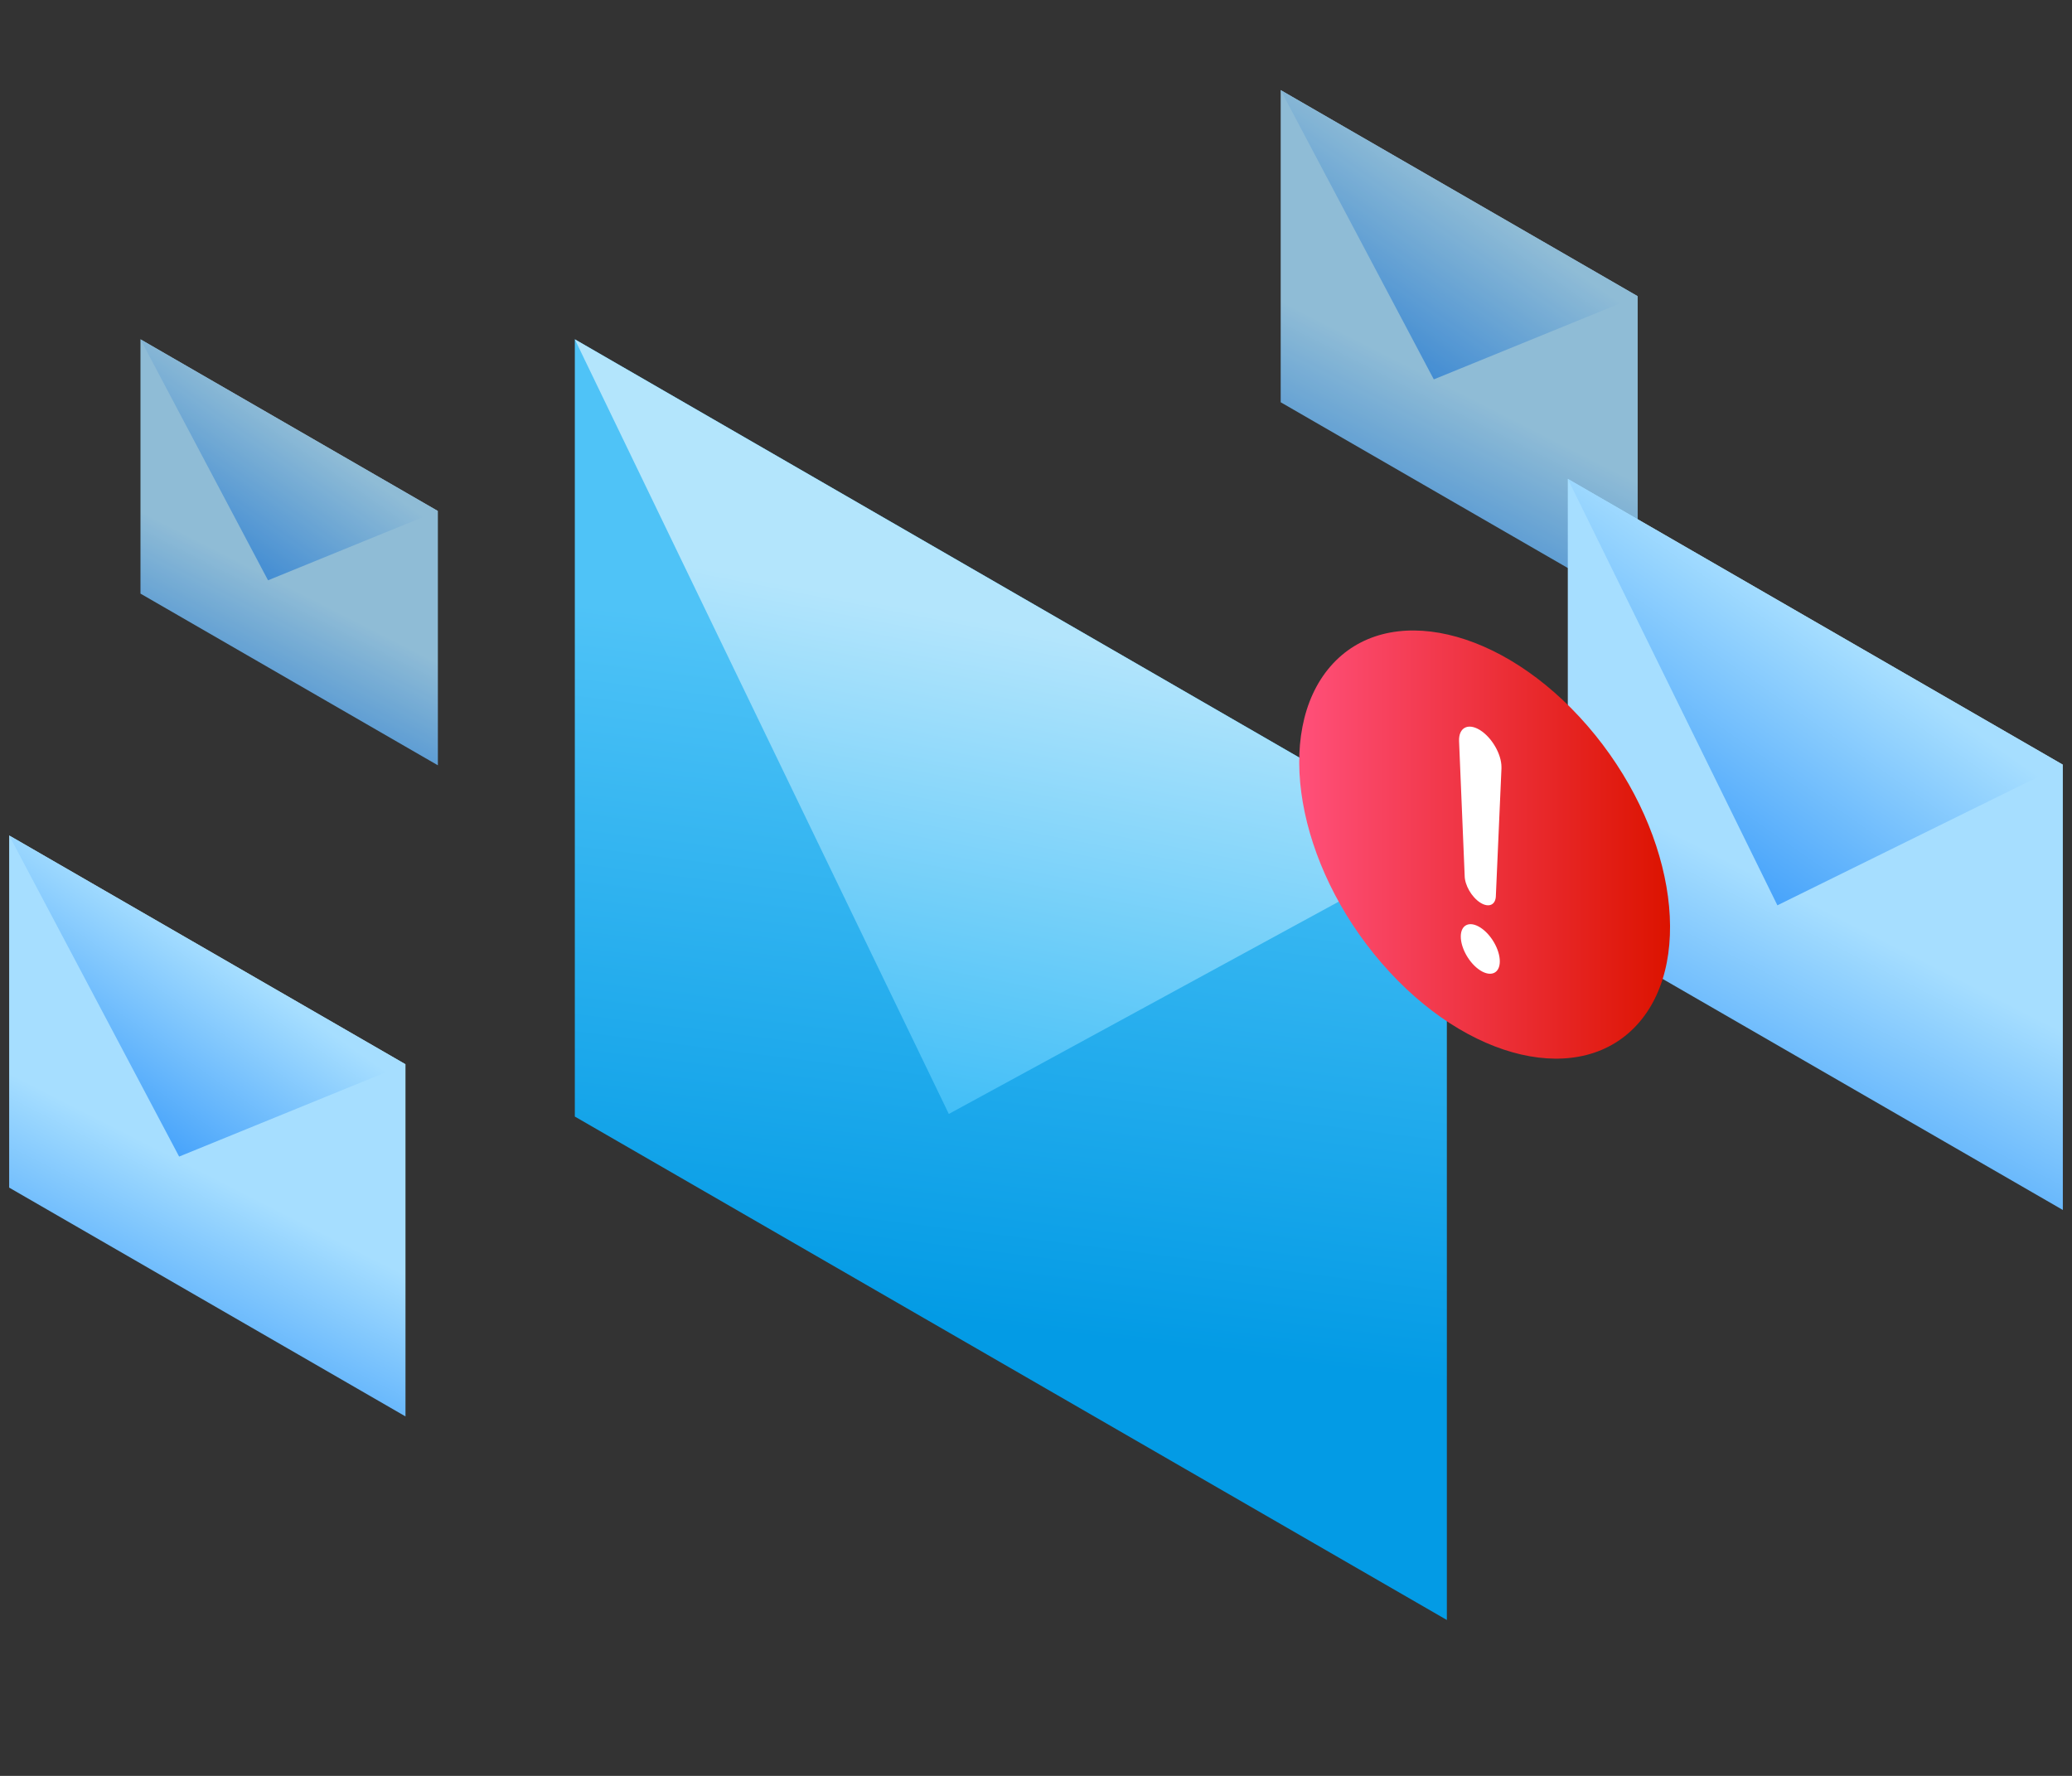
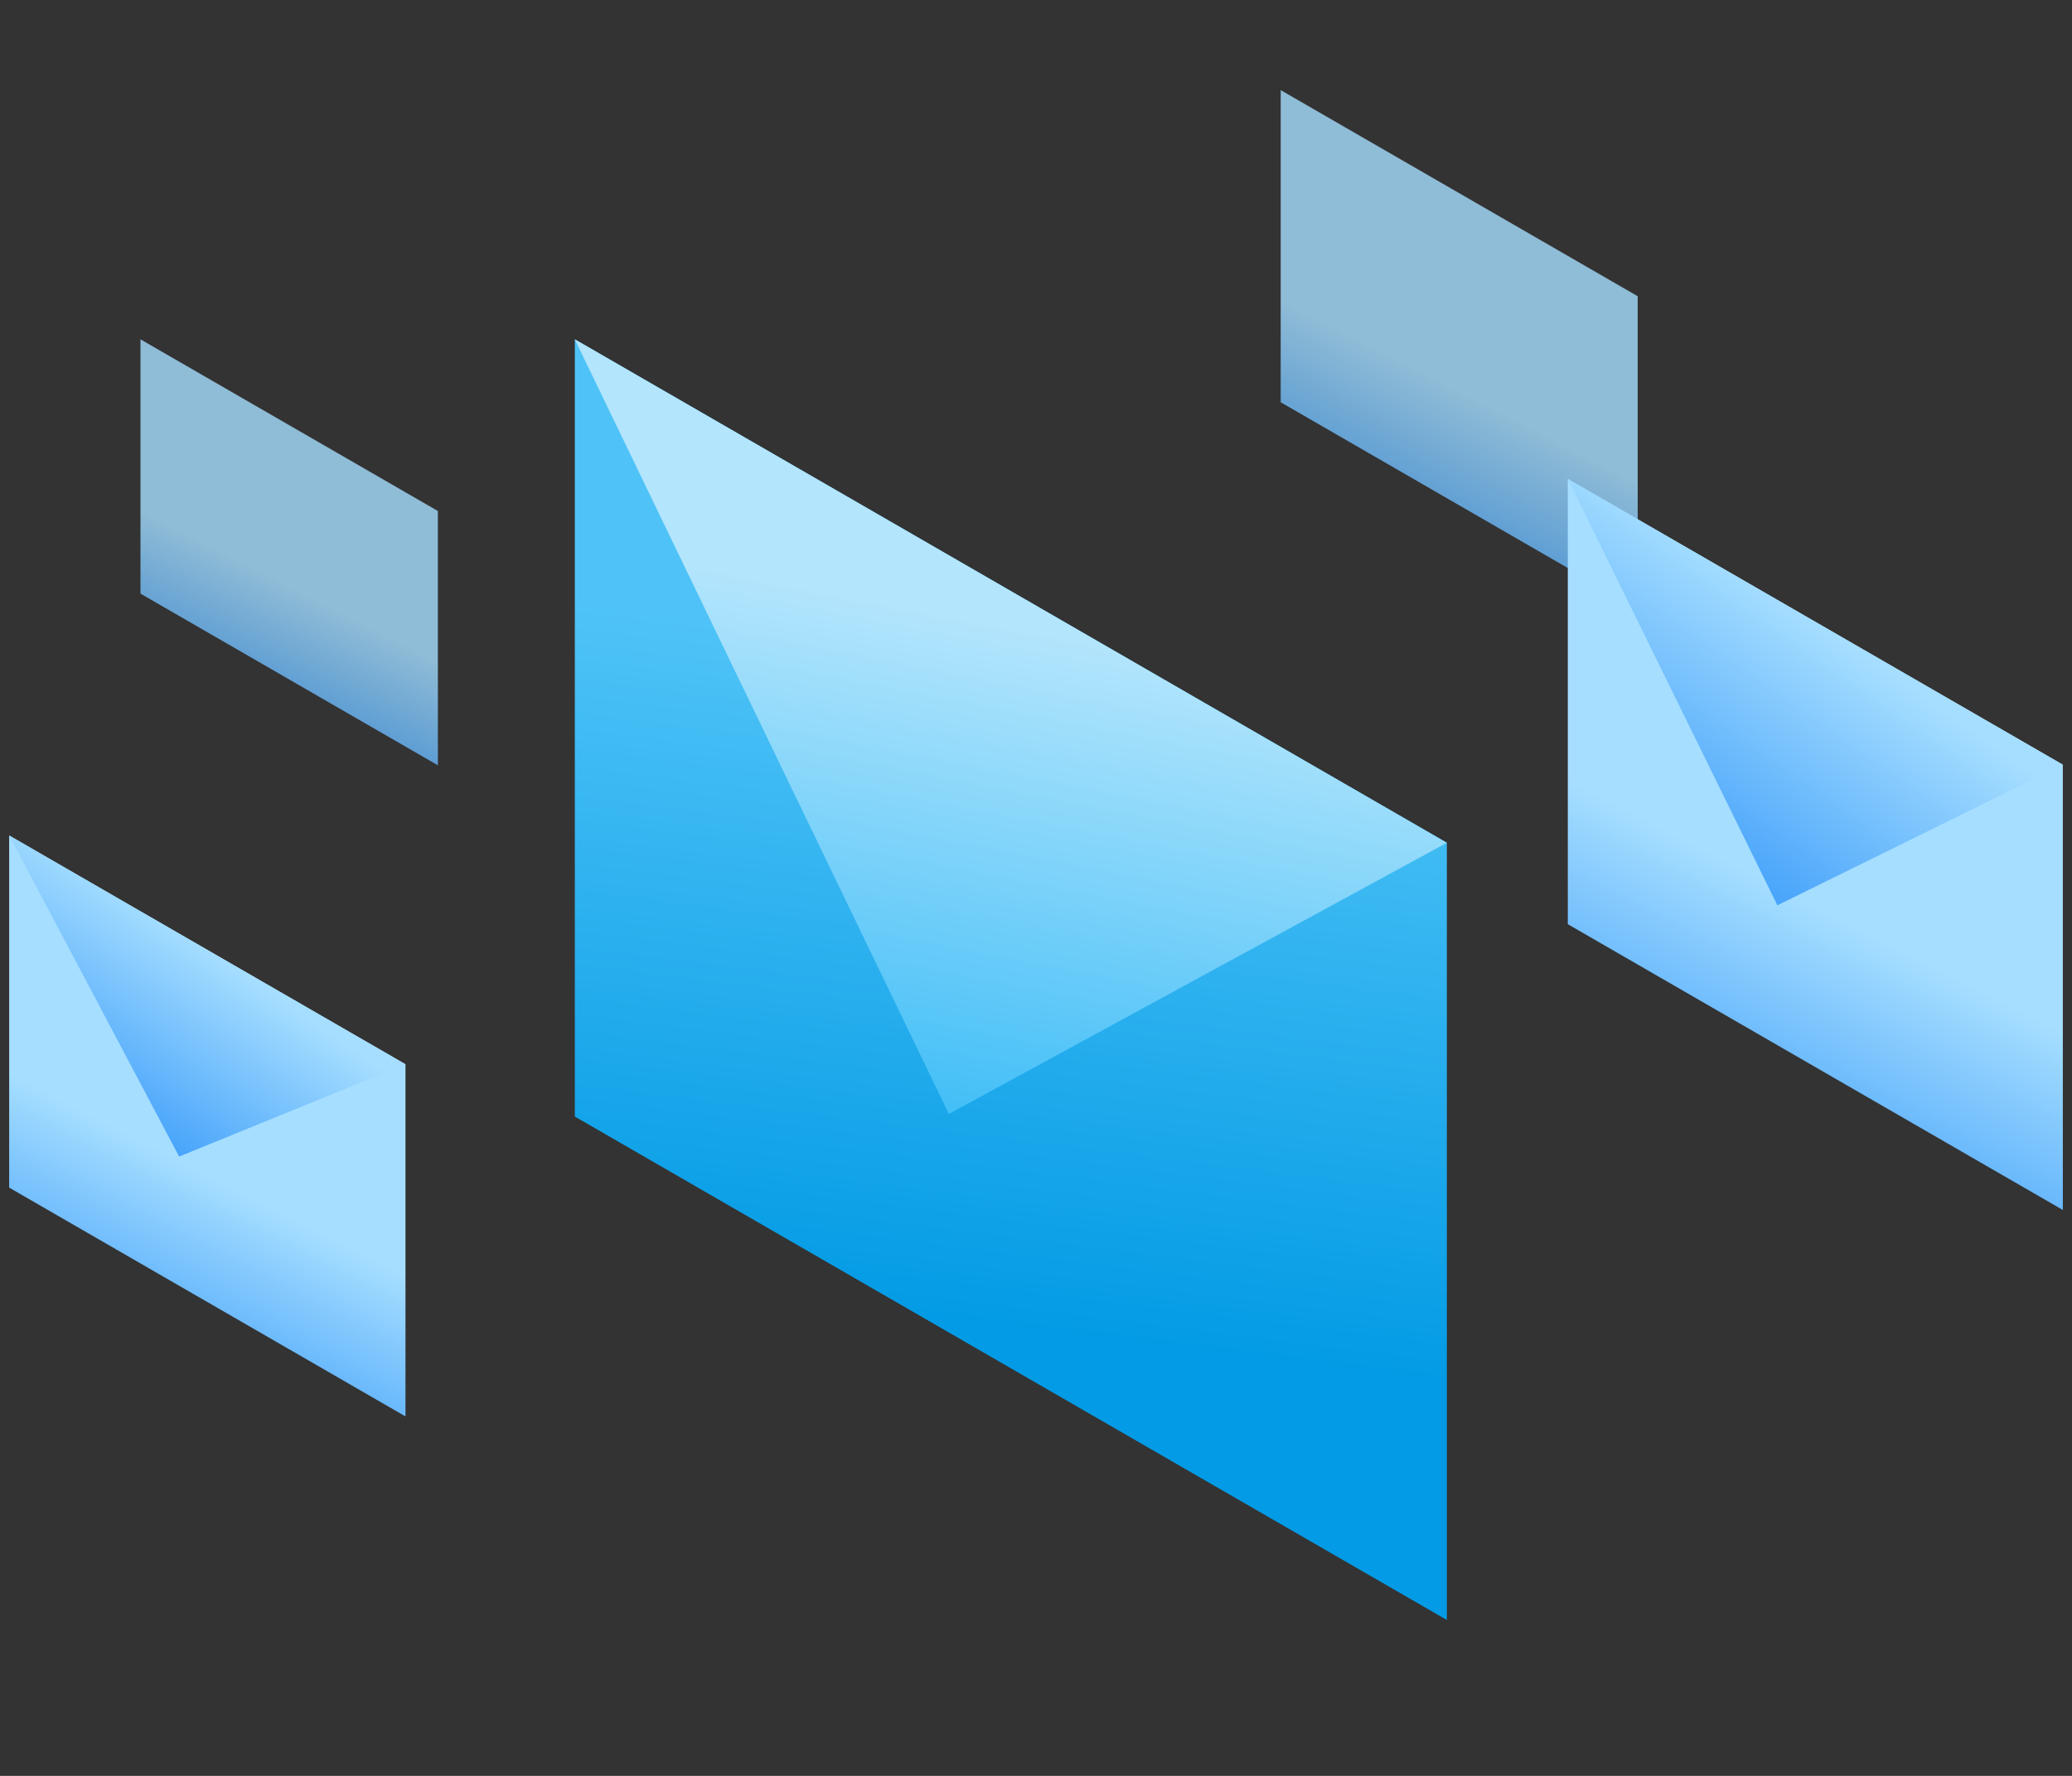
<svg xmlns="http://www.w3.org/2000/svg" version="1.1" x="0" y="0" viewBox="0 0 182 156" xml:space="preserve">
  <rect x="0" y="0" width="182" height="156" fill="#333333" stroke="none" />
  <style type="text/css">.st377{opacity:.8}</style>
  <g id="レイヤー_1">
    <g>
      <g class="st377">
        <linearGradient id="SVGID_1_" gradientUnits="userSpaceOnUse" x1="126.665" y1="33.637" x2="118.903" y2="48.88">
          <stop offset="0" stop-color="#a6deff" />
          <stop offset=".996" stop-color="#3d9dfa" />
        </linearGradient>
        <polygon points="143.851,53.441 112.493,35.336 112.493,7.916 143.851,26.021" fill="url(#SVGID_1_)" />
        <linearGradient id="SVGID_00000004509739772373715740000011774398237609038209_" gradientUnits="userSpaceOnUse" x1="128.321" y1="16.755" x2="118.746" y2="30.431">
          <stop offset="0" stop-color="#a6deff" />
          <stop offset=".996" stop-color="#3d9dfa" />
        </linearGradient>
-         <polygon points="125.942,33.326 112.493,7.916 143.851,26.021" fill="url(#SVGID_00000004509739772373715740000011774398237609038209_)" />
      </g>
      <g class="st377">
        <linearGradient id="SVGID_00000155124347475697165880000017656596778065551532_" gradientUnits="userSpaceOnUse" x1="24.171" y1="50.931" x2="17.837" y2="63.369">
          <stop offset="0" stop-color="#a6deff" />
          <stop offset=".996" stop-color="#3d9dfa" />
        </linearGradient>
        <polygon points="38.462,67.227 12.339,52.145 12.339,29.807 38.462,44.889" fill="url(#SVGID_00000155124347475697165880000017656596778065551532_)" />
        <linearGradient id="SVGID_00000145032082090325716320000006822659541244511656_" gradientUnits="userSpaceOnUse" x1="25.525" y1="37.171" x2="17.548" y2="48.563">
          <stop offset="0" stop-color="#a6deff" />
          <stop offset=".996" stop-color="#3d9dfa" />
        </linearGradient>
-         <polygon points="23.543,50.975 12.339,29.807 38.462,44.889" fill="url(#SVGID_00000145032082090325716320000006822659541244511656_)" />
      </g>
      <g>
        <linearGradient id="SVGID_00000016052801601796007280000000750313637648334012_" gradientUnits="userSpaceOnUse" x1="157.309" y1="78.391" x2="146.258" y2="100.09">
          <stop offset="0" stop-color="#a6deff" />
          <stop offset=".996" stop-color="#3d9dfa" />
        </linearGradient>
        <polygon points="181.195,106.288 137.713,81.184 137.713,42.069 181.195,67.173" fill="url(#SVGID_00000016052801601796007280000000750313637648334012_)" />
        <linearGradient id="SVGID_00000123416406401711827030000017158149140396871101_" gradientUnits="userSpaceOnUse" x1="159.57" y1="54.455" x2="145.138" y2="75.066">
          <stop offset="0" stop-color="#a6deff" />
          <stop offset=".996" stop-color="#3d9dfa" />
        </linearGradient>
        <polygon points="156.122,79.526 137.713,42.069 181.195,67.173" fill="url(#SVGID_00000123416406401711827030000017158149140396871101_)" />
      </g>
      <g>
        <linearGradient id="SVGID_00000180357737531875660130000013303400522566339764_" gradientUnits="userSpaceOnUse" x1="16.513" y1="102.241" x2="7.766" y2="119.417">
          <stop offset="0" stop-color="#a6deff" />
          <stop offset=".996" stop-color="#3d9dfa" />
        </linearGradient>
        <polygon points="35.617,124.423 0.805,104.324 0.805,73.39 35.617,93.489" fill="url(#SVGID_00000180357737531875660130000013303400522566339764_)" />
        <linearGradient id="SVGID_00000122711836685736157550000001748959039944413833_" gradientUnits="userSpaceOnUse" x1="18.377" y1="83.203" x2="7.746" y2="98.384">
          <stop offset="0" stop-color="#a6deff" />
          <stop offset=".996" stop-color="#3d9dfa" />
        </linearGradient>
        <polygon points="15.735,101.598 0.805,73.39 35.617,93.489" fill="url(#SVGID_00000122711836685736157550000001748959039944413833_)" />
      </g>
      <g>
        <linearGradient id="SVGID_00000077305974084139060550000015527869183160090543_" gradientUnits="userSpaceOnUse" x1="84.978" y1="116.318" x2="92.294" y2="58.247">
          <stop offset=".001" stop-color="#039be5" />
          <stop offset="1" stop-color="#4fc3f7" />
        </linearGradient>
        <polygon points="127.089,142.306 50.491,98.082 50.491,29.807 127.089,74.032" fill="url(#SVGID_00000077305974084139060550000015527869183160090543_)" />
        <linearGradient id="SVGID_00000121976988306430389780000002523475042616832395_" gradientUnits="userSpaceOnUse" x1="88.19" y1="55.004" x2="78.131" y2="106.737">
          <stop offset="0" stop-color="#b3e5fc" />
          <stop offset=".996" stop-color="#29b6f6" />
        </linearGradient>
        <polygon points="83.343,97.853 50.491,29.807 127.089,74.032" fill="url(#SVGID_00000121976988306430389780000002523475042616832395_)" />
      </g>
      <g>
        <g>
          <g>
            <linearGradient id="SVGID_00000103229280461362489160000008135696803149309865_" gradientUnits="userSpaceOnUse" x1="114.121" y1="74.19" x2="146.694" y2="74.19">
              <stop offset="0" stop-color="#ff507a" />
              <stop offset=".999" stop-color="#dc1300" />
            </linearGradient>
-             <path d="M139.442 63.76c7.481 8.638 9.504 20.318 4.516 26.076-4.991 5.763-15.101 3.422-22.582-5.216-7.486-8.644-9.508-20.313-4.517-26.076 4.987-5.758 15.097-3.428 22.583 5.216z" fill="url(#SVGID_00000103229280461362489160000008135696803149309865_)" />
          </g>
        </g>
-         <path d="M130.026 85.246c-.947-.601-1.714-1.933-1.714-2.974 0-1.041.767-1.398 1.714-.797s1.714 1.933 1.714 2.974c-.001 1.041-.768 1.398-1.714.797zm1.861-17.779l-.492 11.188c0 .833-.614 1.118-1.371.637-.757-.481-1.371-1.546-1.371-2.379l-.492-11.808c-.045-1.159.751-1.61 1.778-1.008l.064.039.018.011c1.029.653 1.863 2.1 1.864 3.232l-.002.09.004-.002z" fill="#fff" />
      </g>
    </g>
  </g>
</svg>